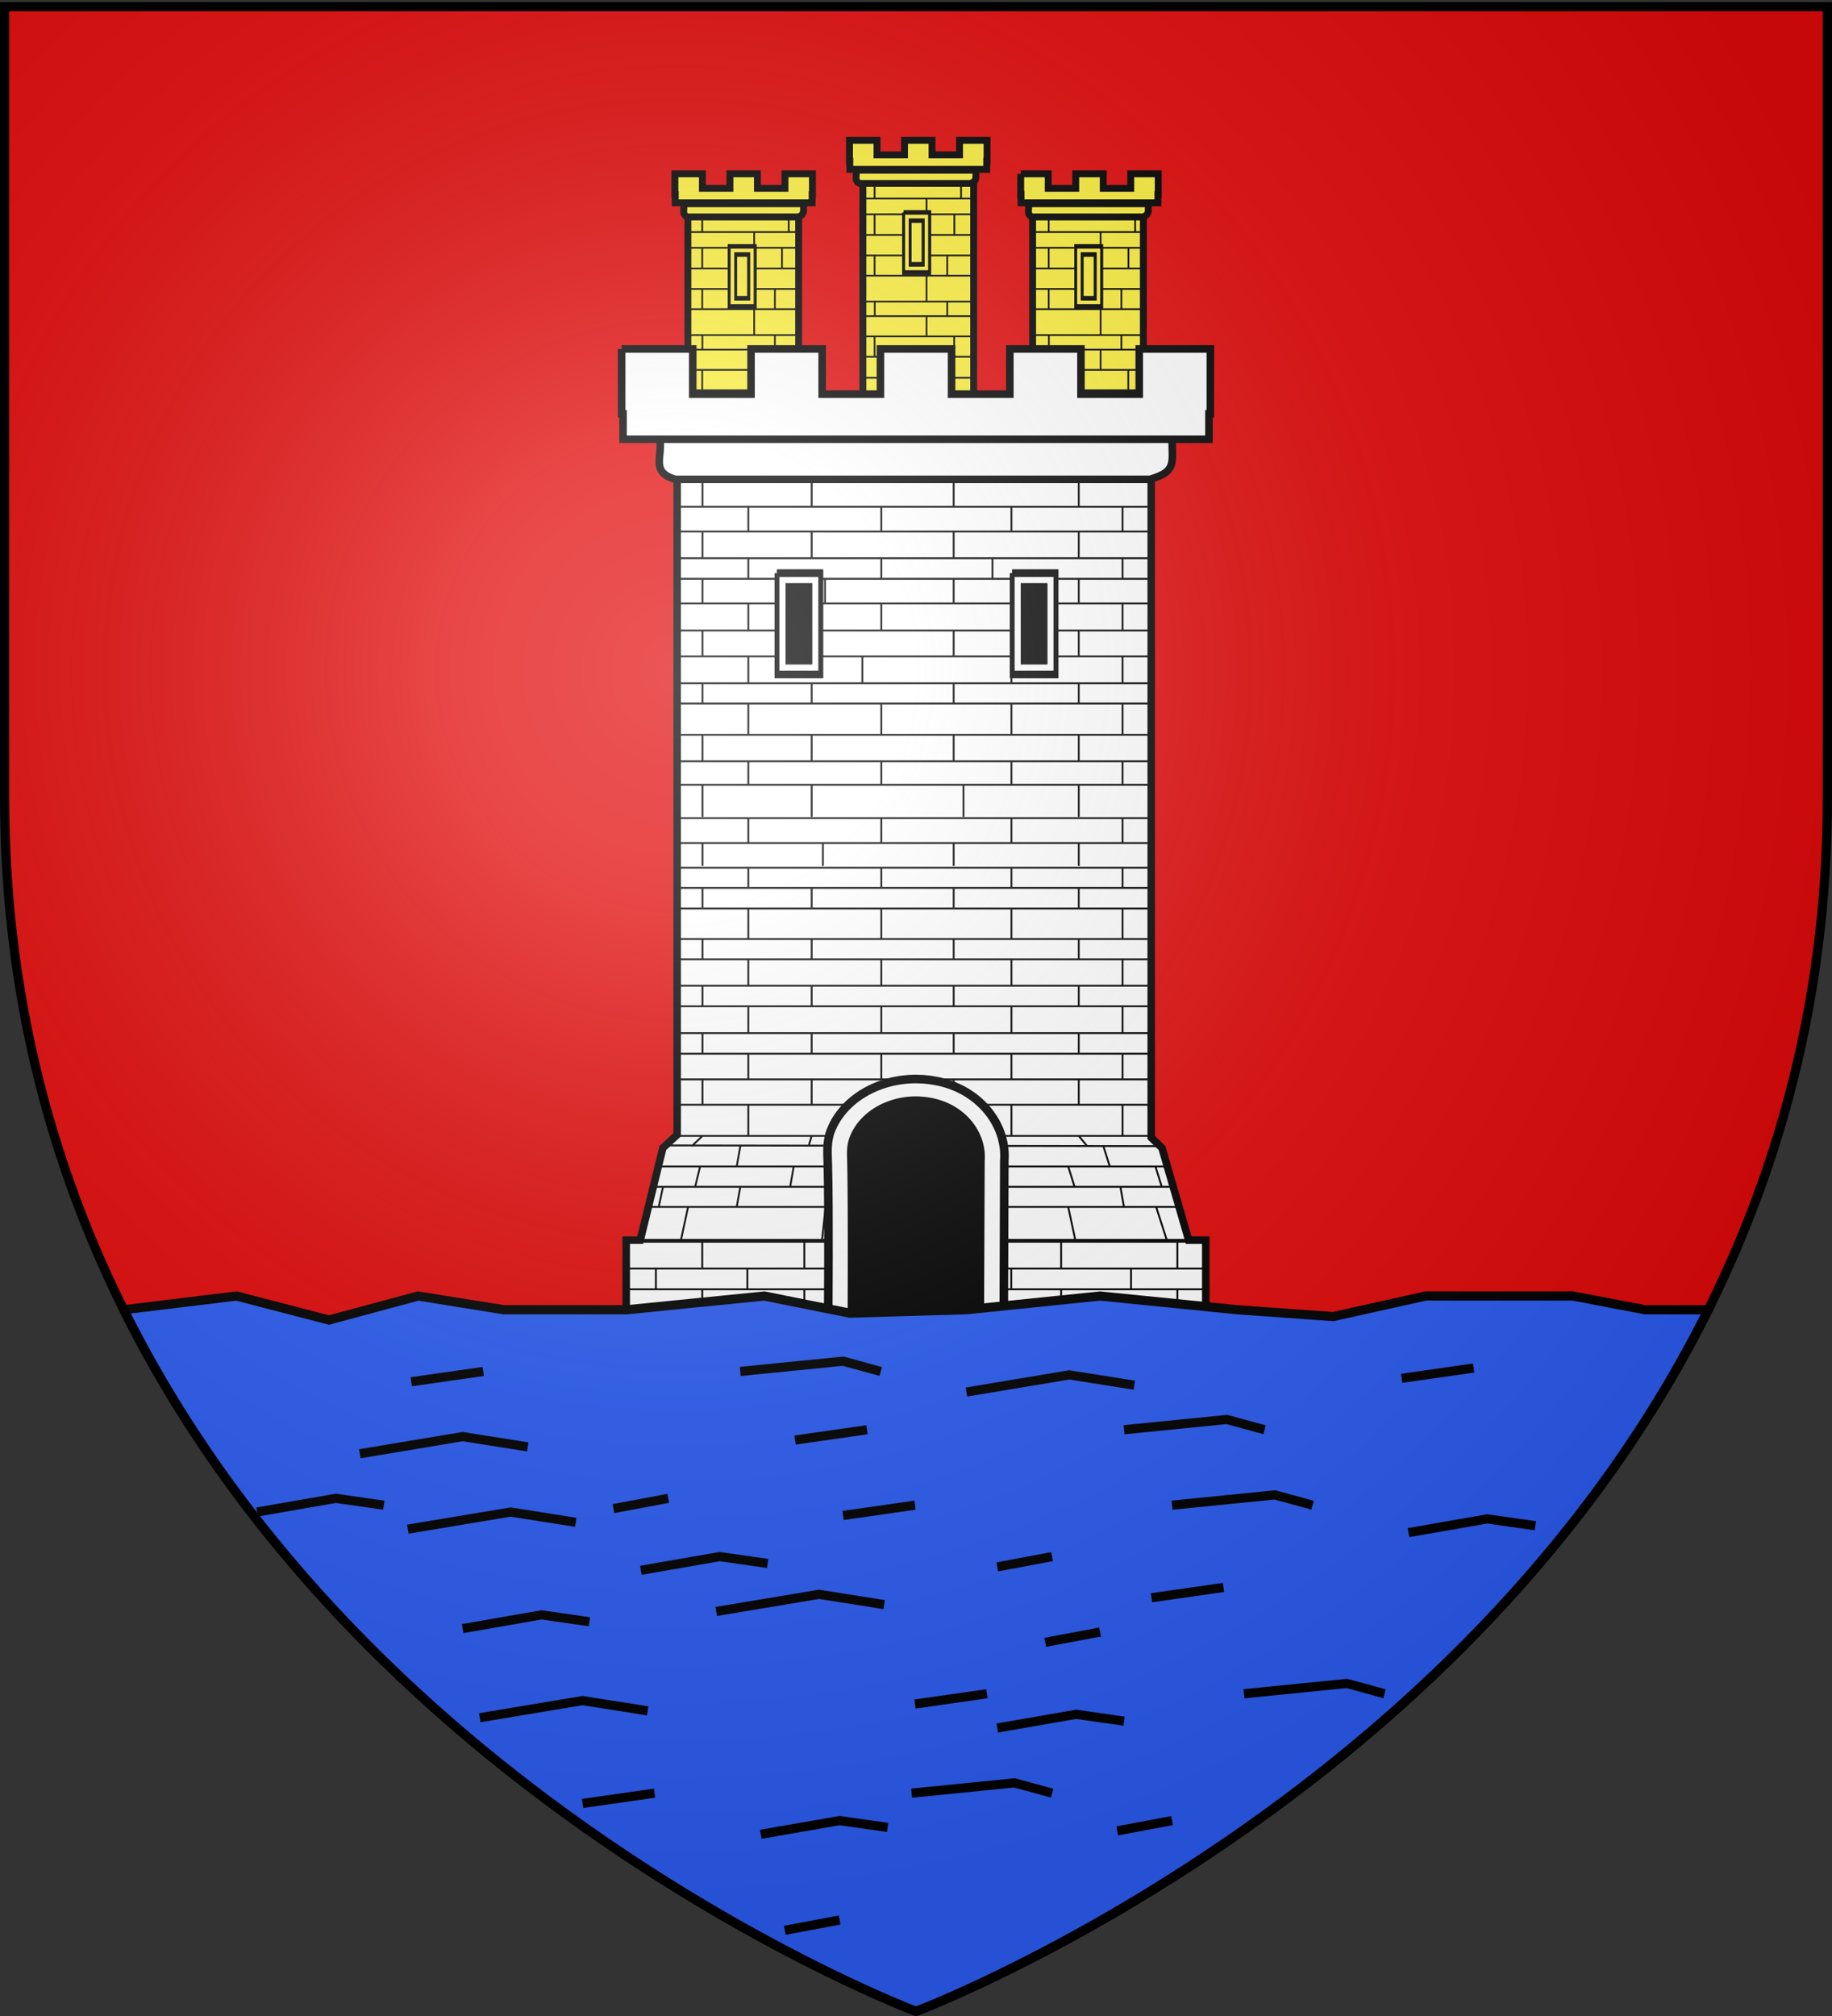
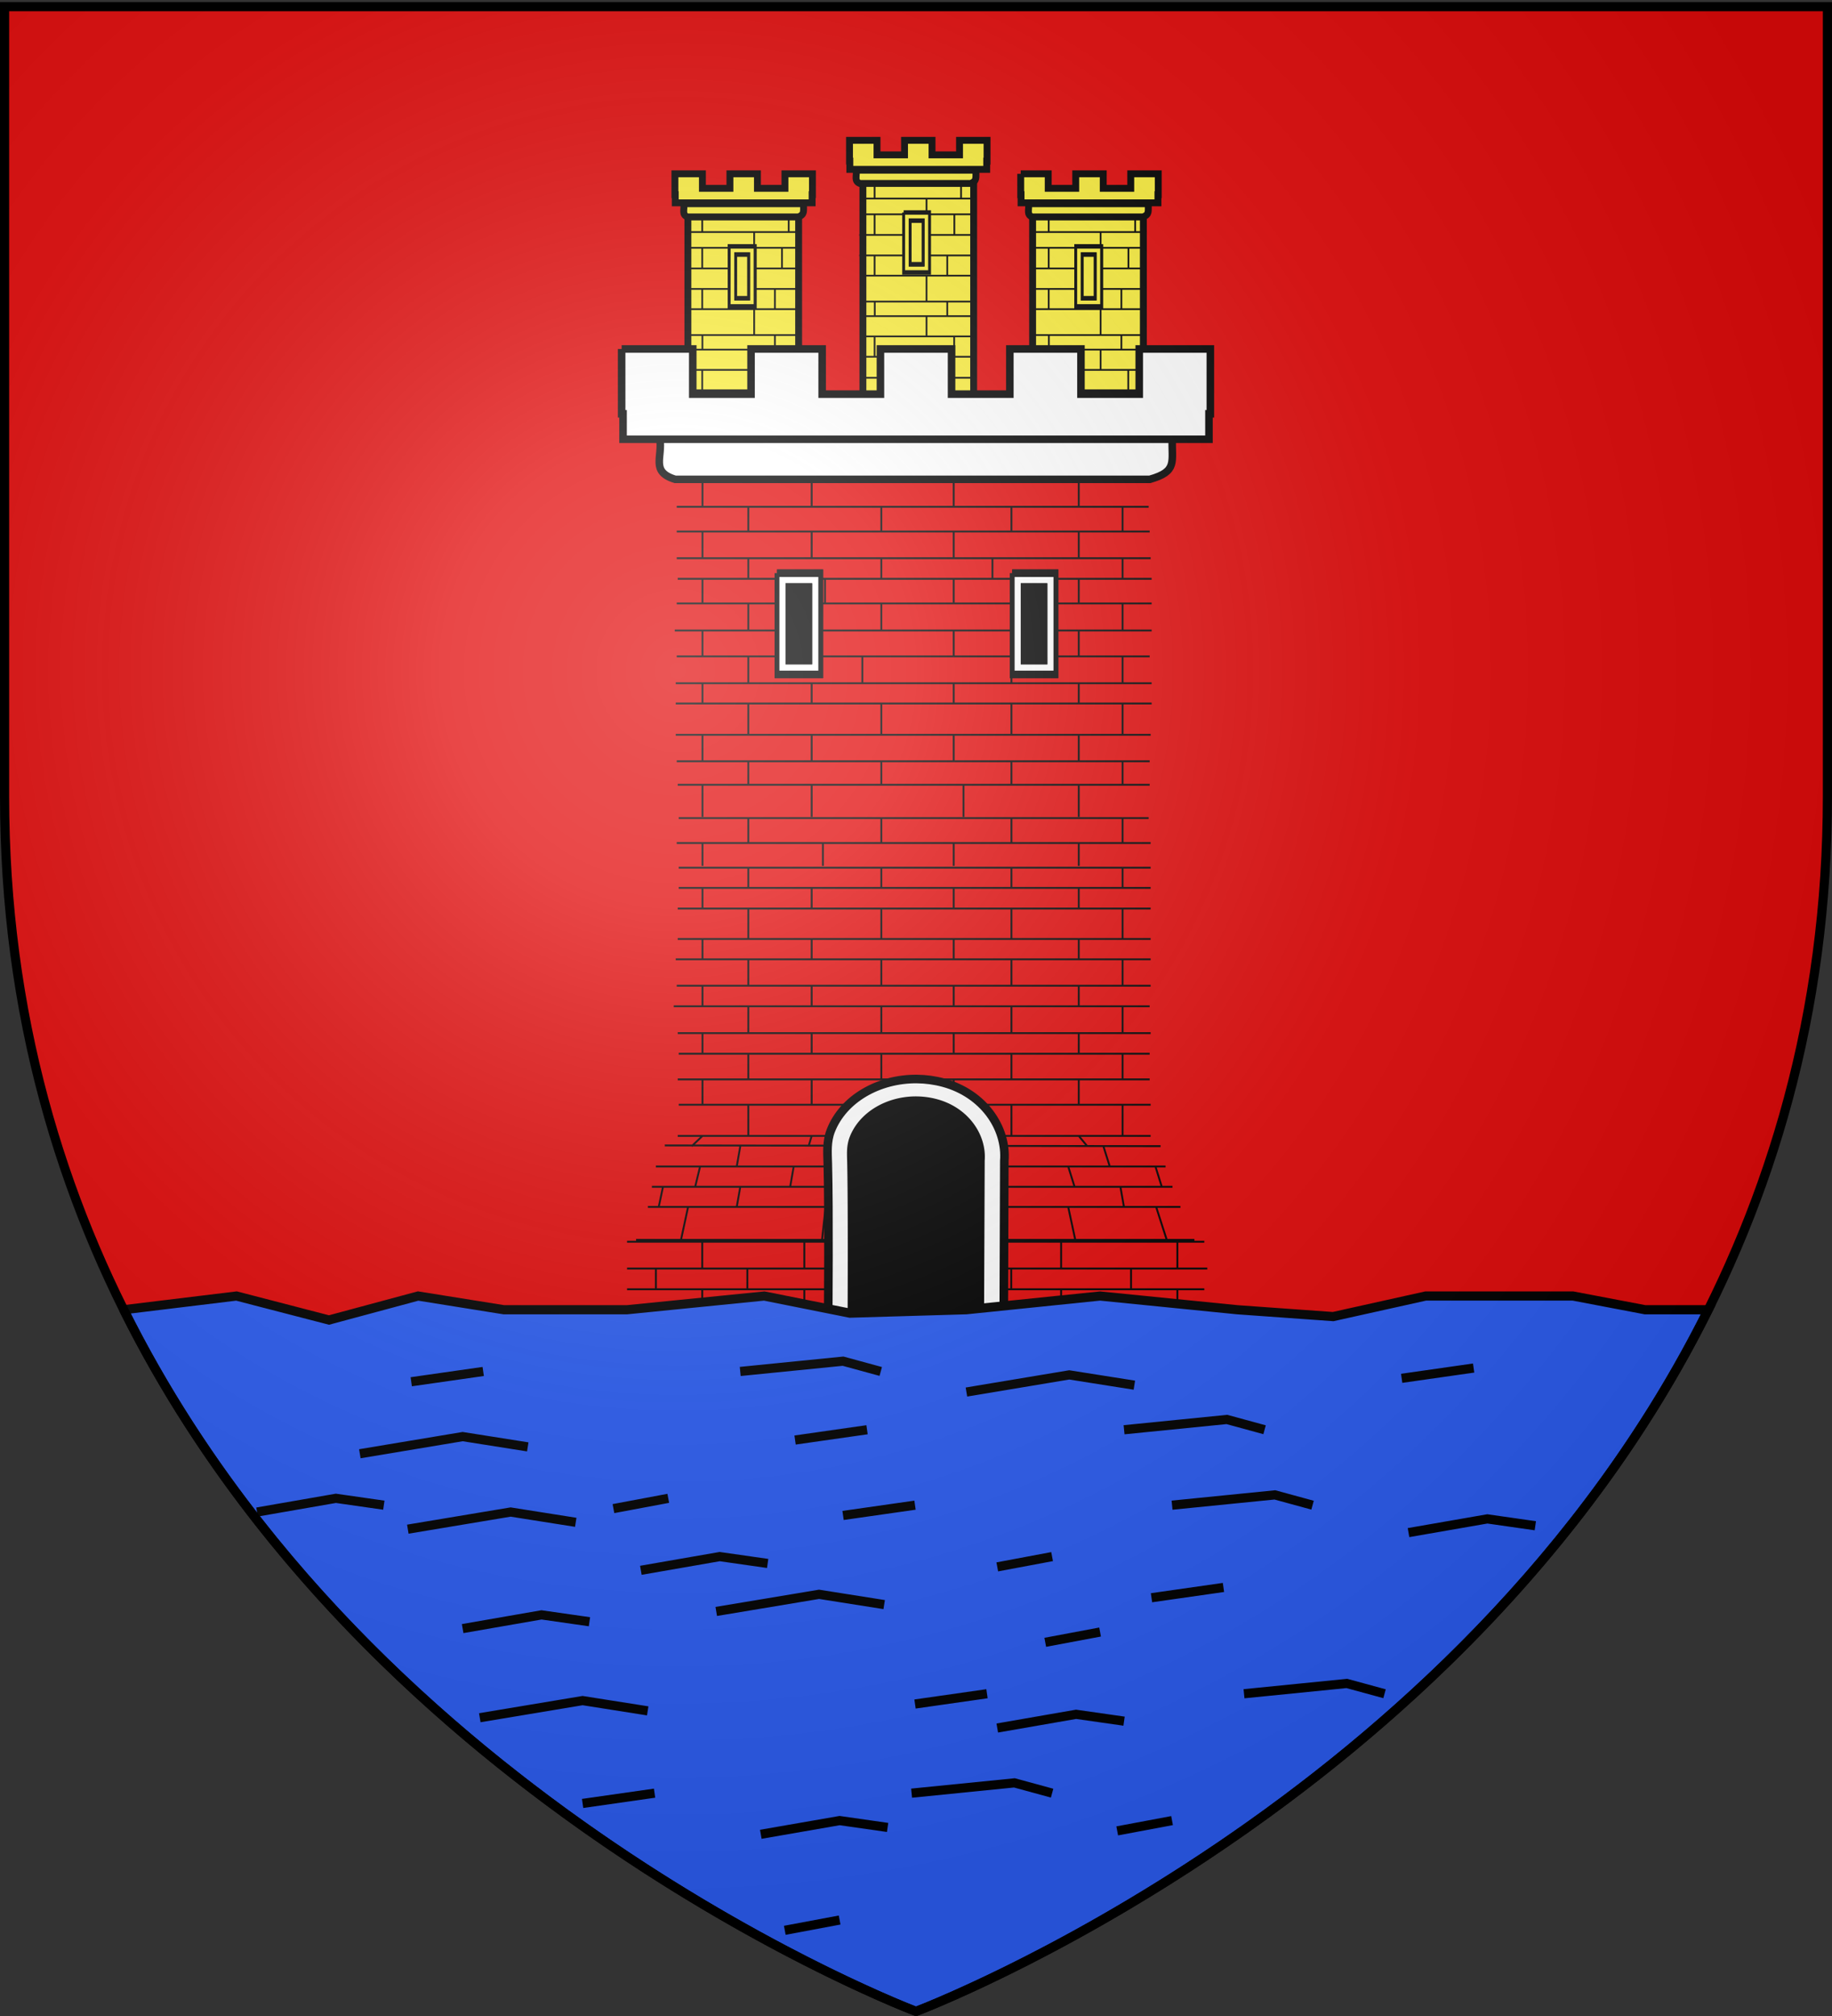
<svg xmlns="http://www.w3.org/2000/svg" xmlns:xlink="http://www.w3.org/1999/xlink" height="660" width="600" version="1.0">
  <rect width="100%" height="100%" fill="#333333" stroke="none" />
  <defs>
    <g id="c">
      <path transform="rotate(18 3.157 -.5)" d="M0 0v1h.5L0 0z" id="b" />
      <use height="540" width="810" transform="scale(-1 1)" xlink:href="#b" />
    </g>
    <g id="d">
      <use height="540" width="810" transform="rotate(72)" xlink:href="#c" />
      <use height="540" width="810" transform="rotate(144)" xlink:href="#c" />
    </g>
    <radialGradient xlink:href="#a" id="e" gradientUnits="userSpaceOnUse" gradientTransform="matrix(1.353 0 0 1.349 -77.63 -85.747)" cx="221.445" cy="226.331" fx="221.445" fy="226.331" r="300" />
    <linearGradient id="a">
      <stop style="stop-color:white;stop-opacity:.314" offset="0" />
      <stop offset=".19" style="stop-color:white;stop-opacity:.251" />
      <stop style="stop-color:#6b6b6b;stop-opacity:.125" offset=".6" />
      <stop style="stop-color:black;stop-opacity:.125" offset="1" />
    </linearGradient>
  </defs>
  <g style="display:inline">
    <path style="fill:#e20909;fill-opacity:1;fill-rule:evenodd;stroke:none;stroke-width:1px;stroke-linecap:butt;stroke-linejoin:miter;stroke-opacity:1" d="M300 658.5s298.5-112.32 298.5-397.772V2.176H1.5v258.552C1.5 546.18 300 658.5 300 658.5z" />
  </g>
  <g style="display:inline">
-     <path d="M221.784 140.945v230.542l-4.695 4.341-7.41 30.17h-4.584V430.357h189.81v-24.359h-5.593l-8.748-30.17-3.521-3.405V140.945h-155.26z" style="fill:#fff;fill-opacity:1;stroke:#000;stroke-width:2.47;stroke-miterlimit:4;stroke-dasharray:none;stroke-opacity:1" />
    <path d="M216.07 143.464h167.86c-.26 7.714 1.866 10.866-7.364 13.465H221.133c-8.233-2.507-3.968-7.326-5.062-13.465z" style="fill:#fff;fill-opacity:1;stroke:#000;stroke-width:2.47;stroke-miterlimit:4;stroke-dasharray:none;stroke-opacity:1" />
    <g style="fill:#fcef3c">
      <path d="M367.99 116.486v65.648l32.128.267v-65.915H367.99z" style="fill:#fcef3c;fill-opacity:1;stroke:#000;stroke-width:2;stroke-miterlimit:4;stroke-dasharray:none;stroke-opacity:1" transform="matrix(1.129 0 0 1.129 -190.17 -65.627)" />
      <path d="M368.012 177.387h32.143m-32.54-59.142h32.44m-32.241 7.174h32.143m-32.143 4.57h32.54m-32.64 5.977h32.342m-32.341 5.95h32.34m-32.142 5.862h32.143m-32.143 7.512h32.242m-32.242 4.226h32.242m-32.341 5.876h32.242m-31.945 5.903h31.945m-27.903-53.05v7.174m0 4.57v5.977m0 5.95v5.862m.05 7.512v4.226m-.05 5.876v5.903m15.062-45.876v4.57m0 5.977v5.95m0 5.862v7.512m0 4.226v5.876m0 5.903v6.092m10.02-59.142v7.174m-1.95 4.57v5.977m-2.05 5.95v5.862m0 7.512v4.226m2 5.876v5.903" style="fill:#fcef3c;fill-opacity:1;fill-rule:evenodd;stroke:#000;stroke-width:.5;stroke-linecap:butt;stroke-linejoin:miter;stroke-miterlimit:4;stroke-dasharray:none;stroke-opacity:1" transform="matrix(1.129 0 0 1.129 -190.17 -65.627)" />
      <path d="M366.808 117.203h34.735c-.053 2.197.386 3.094-1.523 3.834h-32.165c-1.703-.714-.82-2.086-1.047-3.834zM364.226 108.533V114.577h.096v2.373h39.709v-2.373h.094V108.533h-7.98v4.21h-7.98v-4.21h-7.98v4.21h-7.98v-4.21h-7.979z" style="fill:#fcef3c;fill-opacity:1;stroke:#000;stroke-width:2;stroke-miterlimit:4;stroke-dasharray:none;stroke-opacity:1" transform="matrix(1.129 0 0 1.129 -190.17 -65.627)" />
    </g>
    <g style="fill:#fcef3c">
      <path d="M418.76 116.486v65.648l32.128.267v-65.915h-32.129z" style="fill:#fcef3c;fill-opacity:1;stroke:#000;stroke-width:2;stroke-miterlimit:4;stroke-dasharray:none;stroke-opacity:1" transform="matrix(1.129 0 0 1.129 -190.17 -76.595)" />
      <path d="M418.012 177.387h32.143m-32.54-59.142h32.44m-32.241 7.174h32.143m-32.143 4.57h32.54m-32.64 5.977h32.342m-32.341 5.95h32.34m-32.142 5.862h32.143m-32.143 7.512h32.242m-32.242 4.226h32.242m-32.341 5.876h32.242m-31.945 5.903h31.945m-27.903-53.05v7.174m0 4.57v5.977m0 5.95v5.862m.05 7.512v4.226m-.05 5.876v5.903m15.062-45.876v4.57m0 5.977v5.95m0 5.862v7.512m0 4.226v5.876m0 5.903v6.092m10.02-59.142v7.174m-1.95 4.57v5.977m-2.05 5.95v5.862m0 7.512v4.226m2 5.876v5.903" style="fill:#fcef3c;fill-opacity:1;fill-rule:evenodd;stroke:#000;stroke-width:.5;stroke-linecap:butt;stroke-linejoin:miter;stroke-miterlimit:4;stroke-dasharray:none;stroke-opacity:1" transform="matrix(1.129 0 0 1.129 -190.17 -76.595)" />
      <path d="M416.808 117.203h34.735c-.053 2.197.386 3.094-1.523 3.834h-32.165c-1.703-.714-.82-2.086-1.047-3.834zM414.874 108.533V114.577h.096v2.373h39.709v-2.373h.094V108.533h-7.98v4.21h-7.98v-4.21h-7.98v4.21h-7.98v-4.21h-7.979z" style="fill:#fcef3c;fill-opacity:1;stroke:#000;stroke-width:2;stroke-miterlimit:4;stroke-dasharray:none;stroke-opacity:1" transform="matrix(1.129 0 0 1.129 -190.17 -76.595)" />
    </g>
    <g style="fill:#fcef3c">
      <path style="fill:#fcef3c;fill-opacity:1;stroke:#000;stroke-width:2;stroke-miterlimit:4;stroke-dasharray:none;stroke-opacity:1" d="M467.99 116.486v65.648l32.128.267v-65.915H467.99z" transform="matrix(1.129 0 0 1.129 -190.17 -65.627)" />
      <path style="fill:#fcef3c;fill-opacity:1;fill-rule:evenodd;stroke:#000;stroke-width:.5;stroke-linecap:butt;stroke-linejoin:miter;stroke-miterlimit:4;stroke-dasharray:none;stroke-opacity:1" d="M468.517 177.387h32.143m-32.54-59.142h32.44m-32.241 7.174h32.143m-32.143 4.57h32.54m-32.64 5.977h32.342m-32.342 5.95h32.342m-32.143 5.862h32.143m-32.143 7.512h32.242m-32.242 4.226h32.242m-32.341 5.876h32.242m-31.945 5.903h31.945m-27.903-53.05v7.174m0 4.57v5.977m0 5.95v5.862m.05 7.512v4.226m-.05 5.876v5.903m15.062-45.876v4.57m0 5.977v5.95m0 5.862v7.512m0 4.226v5.876m0 5.903v6.092m10.02-59.142v7.174m-1.95 4.57v5.977m-2.05 5.95v5.862m0 7.512v4.226m2 5.876v5.903" transform="matrix(1.129 0 0 1.129 -190.17 -65.627)" />
      <path style="fill:#fcef3c;fill-opacity:1;stroke:#000;stroke-width:2;stroke-miterlimit:4;stroke-dasharray:none;stroke-opacity:1" d="M466.808 117.203h34.735c-.053 2.197.386 3.094-1.523 3.834h-32.165c-1.703-.714-.82-2.086-1.047-3.834zM464.54 108.533V114.577h.096v2.373h39.709v-2.373h.094V108.533h-7.98v4.21h-7.98v-4.21h-7.98v4.21h-7.98v-4.21h-7.98z" transform="matrix(1.129 0 0 1.129 -190.17 -65.627)" />
    </g>
    <g style="fill:#fcef3c">
      <path d="M660.17 313.42v29.356H680v-29.355h-19.83z" style="fill:#fcef3c;fill-opacity:1;stroke:#000;stroke-width:2.189;stroke-miterlimit:4;stroke-dasharray:none;stroke-opacity:1" transform="matrix(.428 0 0 .669 -43.738 -129.008)" />
      <path style="fill:#fcef3c;fill-opacity:1;stroke:#000;stroke-width:2.189;stroke-miterlimit:4;stroke-dasharray:none;stroke-opacity:1" d="M660.17 313.42v29.356H680v-29.355h-19.83zm4.973 4.013h9.882v21.331h-9.882v-21.33z" transform="matrix(.428 0 0 .669 -43.738 -129.008)" />
      <path d="M665.143 317.433h9.882v21.331h-9.882v-21.33z" style="fill:#fcef3c;fill-opacity:1;stroke:#000;stroke-width:2.189;stroke-miterlimit:4;stroke-dasharray:none;stroke-opacity:1" transform="matrix(.428 0 0 .669 -43.738 -129.008)" />
    </g>
    <g style="fill:#fcef3c">
-       <path d="M660.17 313.42v29.356H680v-29.355h-19.83z" style="fill:#fcef3c;fill-opacity:1;stroke:#000;stroke-width:2.189;stroke-miterlimit:4;stroke-dasharray:none;stroke-opacity:1" transform="matrix(.428 0 0 .669 13.405 -140.119)" />
      <path style="fill:#fcef3c;fill-opacity:1;stroke:#000;stroke-width:2.189;stroke-miterlimit:4;stroke-dasharray:none;stroke-opacity:1" d="M660.17 313.42v29.356H680v-29.355h-19.83zm4.973 4.013h9.882v21.331h-9.882v-21.33z" transform="matrix(.428 0 0 .669 13.405 -140.119)" />
      <path d="M665.143 317.433h9.882v21.331h-9.882v-21.33z" style="fill:#fcef3c;fill-opacity:1;stroke:#000;stroke-width:2.189;stroke-miterlimit:4;stroke-dasharray:none;stroke-opacity:1" transform="matrix(.428 0 0 .669 13.405 -140.119)" />
    </g>
    <g style="fill:#fcef3c">
      <path style="fill:#fcef3c;fill-opacity:1;stroke:#000;stroke-width:2.189;stroke-miterlimit:4;stroke-dasharray:none;stroke-opacity:1" d="M660.17 313.42v29.356H680v-29.355h-19.83z" transform="matrix(.428 0 0 .669 69.754 -129.008)" />
      <path d="M660.17 313.42v29.356H680v-29.355h-19.83zm4.973 4.013h9.882v21.331h-9.882v-21.33z" style="fill:#fcef3c;fill-opacity:1;stroke:#000;stroke-width:2.189;stroke-miterlimit:4;stroke-dasharray:none;stroke-opacity:1" transform="matrix(.428 0 0 .669 69.754 -129.008)" />
      <path style="fill:#fcef3c;fill-opacity:1;stroke:#000;stroke-width:2.189;stroke-miterlimit:4;stroke-dasharray:none;stroke-opacity:1" d="M665.143 317.433h9.882v21.331h-9.882v-21.33z" transform="matrix(.428 0 0 .669 69.754 -129.008)" />
    </g>
    <path d="M203.594 114.25v21.225h.464v8.334H395.95v-8.334h.455V114.25h-23.293v14.783h-19.087V114.25h-23.293v14.783h-19.086V114.25h-23.293v14.783h-19.087V114.25h-23.293v14.783h-19.087V114.25h-23.293z" style="fill:#fff;fill-opacity:1;stroke:#000;stroke-width:2.47;stroke-miterlimit:4;stroke-dasharray:none;stroke-opacity:1" />
    <path d="M205.366 415.292h190.032M222.287 267.826H376.2m-154.564 8.163H376.85m-154.563 8.083H376.85m-154.563 6.61H376.85m-154.889 6.75h154.89m-154.89 9.977h154.89m-155.54 6.656h155.54m-155.215 8.64H376.85m-156.19 6.732h155.865m-154.564 8.783h154.89m-154.564 6.745h154.238m-154.564 8.401h154.564m-154.238 8.308H376.85m-154.889 10.2h154.89m-162.048 10.003H381.73m-168.23 6.661h170.508m-171.81 6.586h174.413m-178.285 10.791h182.848m-185.809.602h189.056M230.075 290.682v6.75m0 9.826v6.753m0 8.694v6.732m0 8.783v6.745m0 8.401v8.308m0 10.2-3.562 3.388m2.78 6.615-1.62 6.661m-2.32 6.586-2.32 10.791m6.959.602v8.775m0 6.645v7.853m.083-153.8v7.493m35.757 7.2v6.75m0 9.825v6.753m0 8.694v6.732m0 8.783v6.745m0 8.401v8.308m0 10.2-1.013 3.388m-4.869 6.615-1.16 6.661m11.597 6.586-1.16 10.791m-5.798.602v8.775m0 6.645v7.853m6.084-153.8v7.493m-52.38 105.055-1.39 6.586m-.93 10.791v.602m0 8.775v6.645m30.267-137.865v6.61m0 6.75v9.887m0 6.75v8.636m0 6.732v8.783m0 6.745v8.401m0 8.308v10.2m-2.628 3.388-1.16 6.615m1.16 6.661-1.16 6.586m3.48 10.791v.602m0 8.775v6.645m.308-154.111v8.163m43.566 8.083v6.61m0 6.75v9.887m0 6.75v8.636m0 6.732v8.783m0 6.745v8.401m0 8.308v10.2m0 3.388-.7 6.615m-3.939 6.661-.7 6.586m.7 10.791v.602m0 8.775v6.645m4.639-154.111v8.163m89.772 105.888 2.08 6.661m-1.85 6.586 3.479 10.791m3.479.602v8.775m0 6.645v7.853m-32.302-139.108v6.75m0 9.826v6.753m0 8.694v6.732m0 8.783v6.745m0 8.401v8.308m0 10.2 2.804 3.388m-6.259 6.615 2.09 6.661m-2.09 6.586 2.32 10.791m-4.64.602v8.775m0 6.645v7.853m5.775-153.8v7.493m-40.963 7.2v6.75m0 9.825v6.753m0 8.694v6.732m0 8.783v6.745m0 8.401v8.308m0 10.2 1.751 3.388m-6.958 6.615.7 6.661m-.7 6.586.93 10.791m-.93.602v8.775m0 6.645v7.853m5.207-153.8v7.493m55.317.59v6.61m0 6.75v9.886m0 6.75v8.636m0 6.732v8.783m0 6.745v8.401m0 8.308v10.2m-6.278 3.388 2.09 6.615m3.478 6.661 1.16 6.586m2.32 10.791v.602m0 8.775v6.645m-2.77-154.111v8.163m-36.408 8.083v6.61m0 6.75v9.887m0 6.75v8.636m0 6.732v8.783m0 6.745v8.401m0 8.308v10.2m-5.857 3.388 1.16 6.615m-1.16 6.661 1.16 6.586m4.638 10.791v.602m0 8.775v6.645m.06-154.111v8.163M205.365 422.09h189.056M221.636 249.225h154.889m-154.889-91.851h154.889m-154.889 8.536H376.2m-154.564 8.095h154.889m-154.889 8.742H376.85m-154.889 6.745h155.215m-155.54 8.059h155.54m-156.19 8.854h156.19m-155.54 8.477h154.889m-155.214 8.8h155.865m-155.865 6.632h155.865M221.31 240.558h155.54m-146.776-83.184v8.536m0 8.095v8.742m0 6.745v8.059m0 8.854v8.477m0 8.8v6.632m0 10.244v8.667m0 7.54v10.651m35.757-110.042v8.536m0 8.095v8.742m4.371 6.745v8.059m-4.371 8.854v8.477m0 8.8v6.632m0 10.244v8.667m0 7.54v10.651M245.08 165.91v8.095m0 8.742v6.745m0 8.059v8.854m0 8.477v8.8m0 6.632v10.244m0 8.667v7.54m43.566-90.855v8.095m0 8.742v6.745m0 8.059v8.854m-6.213 8.477v8.8m6.213 6.632v10.244m0 8.667v7.54m64.658-99.391v8.536m0 8.095v8.742m0 6.745v8.059m0 8.854v8.477m0 8.8v6.632m0 10.244v8.667m0 7.54v10.651M312.34 157.374v8.536m0 8.095v8.742m0 6.745v8.059m0 8.854v8.477m0 8.8v6.632m0 10.244v8.667m3.221 7.54v10.651m52.096-101.506v8.095m0 8.742v6.745m0 8.059v8.854m0 8.477v8.8m0 6.632v10.244m0 8.667v7.54M331.25 165.91v8.095m-6.212 8.742v6.745m6.212 8.059v8.854m0 8.477v8.8m0 6.632v10.244m0 8.667v7.54m-109.289.153h154.564M217.731 374.993l162.373.234" style="fill:#fff;fill-opacity:1;fill-rule:evenodd;stroke:#000;stroke-width:.617;stroke-linecap:butt;stroke-linejoin:miter;stroke-miterlimit:4;stroke-dasharray:none;stroke-opacity:1" />
    <g style="fill:#fff">
      <g style="fill:#fff">
-         <path d="M660.17 313.42v29.356H680v-29.355h-19.83z" style="fill:#fff;fill-opacity:1;stroke:#000;stroke-width:2.189;stroke-miterlimit:4;stroke-dasharray:none;stroke-opacity:1" transform="matrix(.722 0 0 1.129 -222.164 -166.199)" />
+         <path d="M660.17 313.42v29.356H680v-29.355h-19.83" style="fill:#fff;fill-opacity:1;stroke:#000;stroke-width:2.189;stroke-miterlimit:4;stroke-dasharray:none;stroke-opacity:1" transform="matrix(.722 0 0 1.129 -222.164 -166.199)" />
        <path style="fill:#fff;fill-opacity:1;stroke:#000;stroke-width:2.189;stroke-miterlimit:4;stroke-dasharray:none;stroke-opacity:1" d="M660.17 313.42v29.356H680v-29.355h-19.83zm4.973 4.013h9.882v21.331h-9.882v-21.33z" transform="matrix(.722 0 0 1.129 -222.164 -166.199)" />
        <path d="M665.143 317.433h9.882v21.331h-9.882v-21.33z" style="fill:#000;fill-opacity:1;stroke:#000;stroke-width:2.189;stroke-miterlimit:4;stroke-dasharray:none;stroke-opacity:1" transform="matrix(.722 0 0 1.129 -222.164 -166.199)" />
      </g>
      <g style="fill:#fff">
        <path d="M660.17 313.42v29.356H680v-29.355h-19.83z" style="fill:#fff;fill-opacity:1;stroke:#000;stroke-width:2.189;stroke-miterlimit:4;stroke-dasharray:none;stroke-opacity:1" transform="matrix(.722 0 0 1.129 -145.135 -166.199)" />
        <path style="fill:#fff;fill-opacity:1;stroke:#000;stroke-width:2.189;stroke-miterlimit:4;stroke-dasharray:none;stroke-opacity:1" d="M660.17 313.42v29.356H680v-29.355h-19.83zm4.973 4.013h9.882v21.331h-9.882v-21.33z" transform="matrix(.722 0 0 1.129 -145.135 -166.199)" />
        <path d="M665.143 317.433h9.882v21.331h-9.882v-21.33z" style="fill:#000;fill-opacity:1;stroke:#000;stroke-width:2.189;stroke-miterlimit:4;stroke-dasharray:none;stroke-opacity:1" transform="matrix(.722 0 0 1.129 -145.135 -166.199)" />
      </g>
    </g>
    <path style="fill:#fff;fill-opacity:1;stroke:#000;stroke-width:1.876;stroke-miterlimit:4;stroke-opacity:1;display:inline" d="m314.917 451.968-.202 51.857h-41.9l-.135-51.288c-.536-2.515-.28-5.179.735-7.788 3.647-9.381 15.725-14.522 26.958-11.476 9.506 2.578 15.175 10.729 14.544 18.695z" transform="translate(6.173 -72.534)" />
    <path style="fill:#fff;fill-opacity:1;stroke:#000;stroke-width:2.812;stroke-miterlimit:4;stroke-opacity:1" d="M322.57 503.525h-57.506s.295-34.993-.128-50.156c-.097-3.488-.407-7.096.983-10.67 4.059-10.44 15.733-17.042 28.223-16.915 2.882.03 5.82.42 8.705 1.202 13.02 3.53 20.767 14.71 19.904 25.62l-.18 50.919z" transform="translate(6.173 -72.534)" />
    <path d="M272.834 503.525h41.878l.21-51.065c.631-7.967-5.026-16.124-14.532-18.702a25.3 25.3 0 0 0-6.354-.88c-9.119-.093-17.641 4.749-20.605 12.37-1.015 2.61-.795 5.22-.737 7.769.329 14.536.14 50.508.14 50.508z" style="fill:#000;fill-opacity:1;stroke:#000;stroke-width:2.812;stroke-miterlimit:4;stroke-opacity:1" transform="translate(6.173 -72.534)" />
    <path style="fill:none;fill-rule:evenodd;stroke:#000;stroke-width:.375;stroke-linecap:butt;stroke-linejoin:miter;stroke-miterlimit:4;stroke-dasharray:none;stroke-opacity:1" d="M293.781 432.853V503.5m-5.211-70.647V503.5m-5.211-68.284V503.5m-5.212-64.863V503.5m20.846-70.647V503.5m5.211-68.548V503.5m5.211-64.6v64.6" transform="translate(6.173 -72.534)" />
    <path style="fill:#2b5df2;fill-opacity:1;fill-rule:evenodd;stroke:#000;stroke-width:3;stroke-linecap:butt;stroke-linejoin:miter;stroke-miterlimit:4;stroke-dasharray:none;stroke-opacity:1;display:inline" d="M40.531 428.781C121.443 591.298 300 658.5 300 658.5s178.557-67.202 259.469-229.719h-20.721l-23.57-4.49h-48.263l-30.305 6.735-31.427-2.245-44.895-4.49-43.774 4.49-38.16 1.123-28.06-5.612-44.896 4.49h-40.406l-28.06-4.49-29.182 7.856-30.305-7.856-36.914 4.49z" />
    <path style="fill:none;fill-rule:evenodd;stroke:#000;stroke-width:3;stroke-linecap:butt;stroke-linejoin:miter;stroke-miterlimit:4;stroke-opacity:1;display:inline" d="m117.851 475.928 33.672-5.612 21.325 3.367m87.547-2.245 23.57-3.367m84.18 0 33.671-3.367 12.347 3.367m-204.276 46.018 25.815-4.49 15.714 2.245m75.2 1.123 17.958-3.367m-211.01-8.98 33.672-5.612 21.326 3.368m-31.427 63.976 33.672-5.612 21.325 3.367m22.448-32.55 33.672-5.611 21.325 3.367m26.937-69.588 33.672-5.612 21.326 3.367m-95.404 42.65 23.57-3.366m0 65.098 23.57-3.367m53.876-31.427 23.57-3.367m58.364-68.466 23.57-3.367m-347.941 4.49 23.57-3.368m32.55 141.422 23.57-3.367m169.481-94.281 33.672-3.368 12.346 3.368m-22.448 61.731 33.672-3.367 12.346 3.367M242.436 448.99l33.672-3.367 12.347 3.367m10.101 138.055 33.672-3.368 12.346 3.368M151.523 533.17l25.815-4.49 15.713 2.245m56.12 69.588 25.815-4.49 15.713 2.245m35.917-32.549 25.815-4.49 15.713 2.245m93.159-61.731 25.815-4.49 15.713 2.245m-418.652-4.49 25.815-4.49 15.714 2.246m216.621 44.895 17.959-3.367m5.612 65.099 17.958-3.367m-182.95-102.138 17.958-3.367m38.162 141.421 17.958-3.367" />
  </g>
  <path d="M300 658.5s298.5-112.32 298.5-397.772V2.176H1.5v258.552C1.5 546.18 300 658.5 300 658.5z" style="opacity:1;fill:url(#e);fill-opacity:1;fill-rule:evenodd;stroke:none;stroke-width:1px;stroke-linecap:butt;stroke-linejoin:miter;stroke-opacity:1" />
  <path d="M300 658.5S1.5 546.18 1.5 260.728V2.176h597v258.552C598.5 546.18 300 658.5 300 658.5z" style="opacity:1;fill:none;fill-opacity:1;fill-rule:evenodd;stroke:#000;stroke-width:3;stroke-linecap:butt;stroke-linejoin:miter;stroke-miterlimit:4;stroke-dasharray:none;stroke-opacity:1" />
</svg>